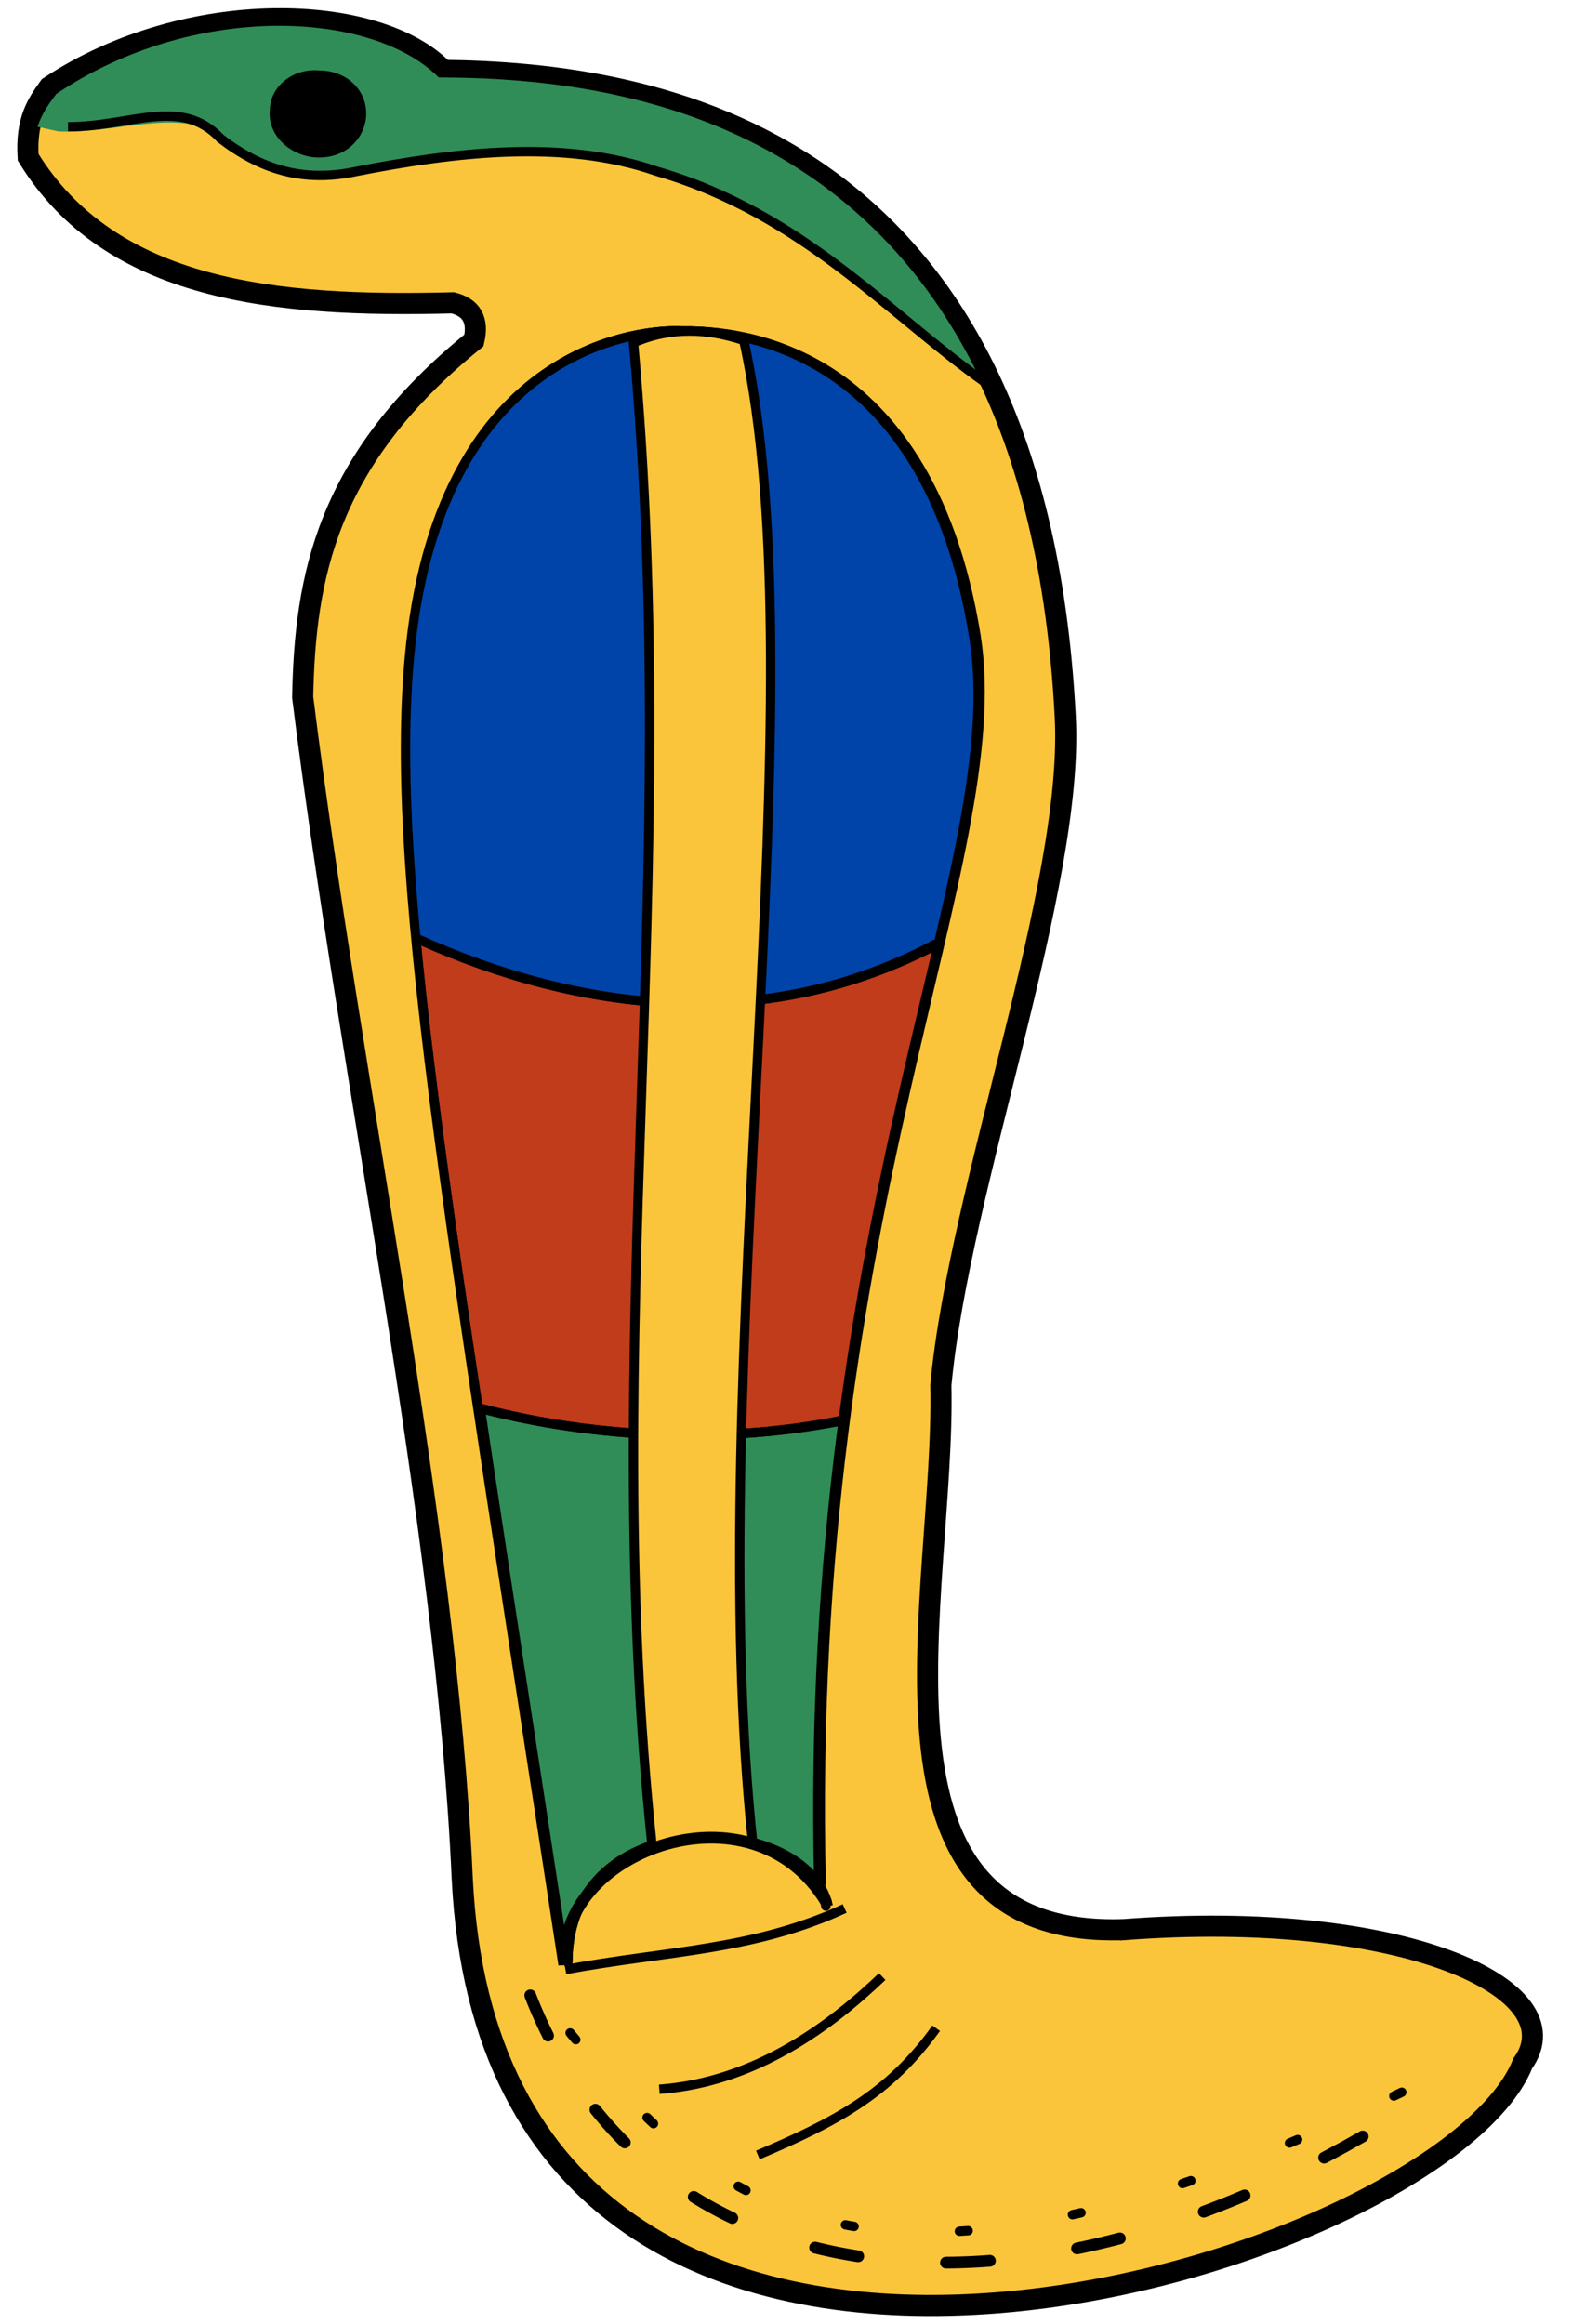
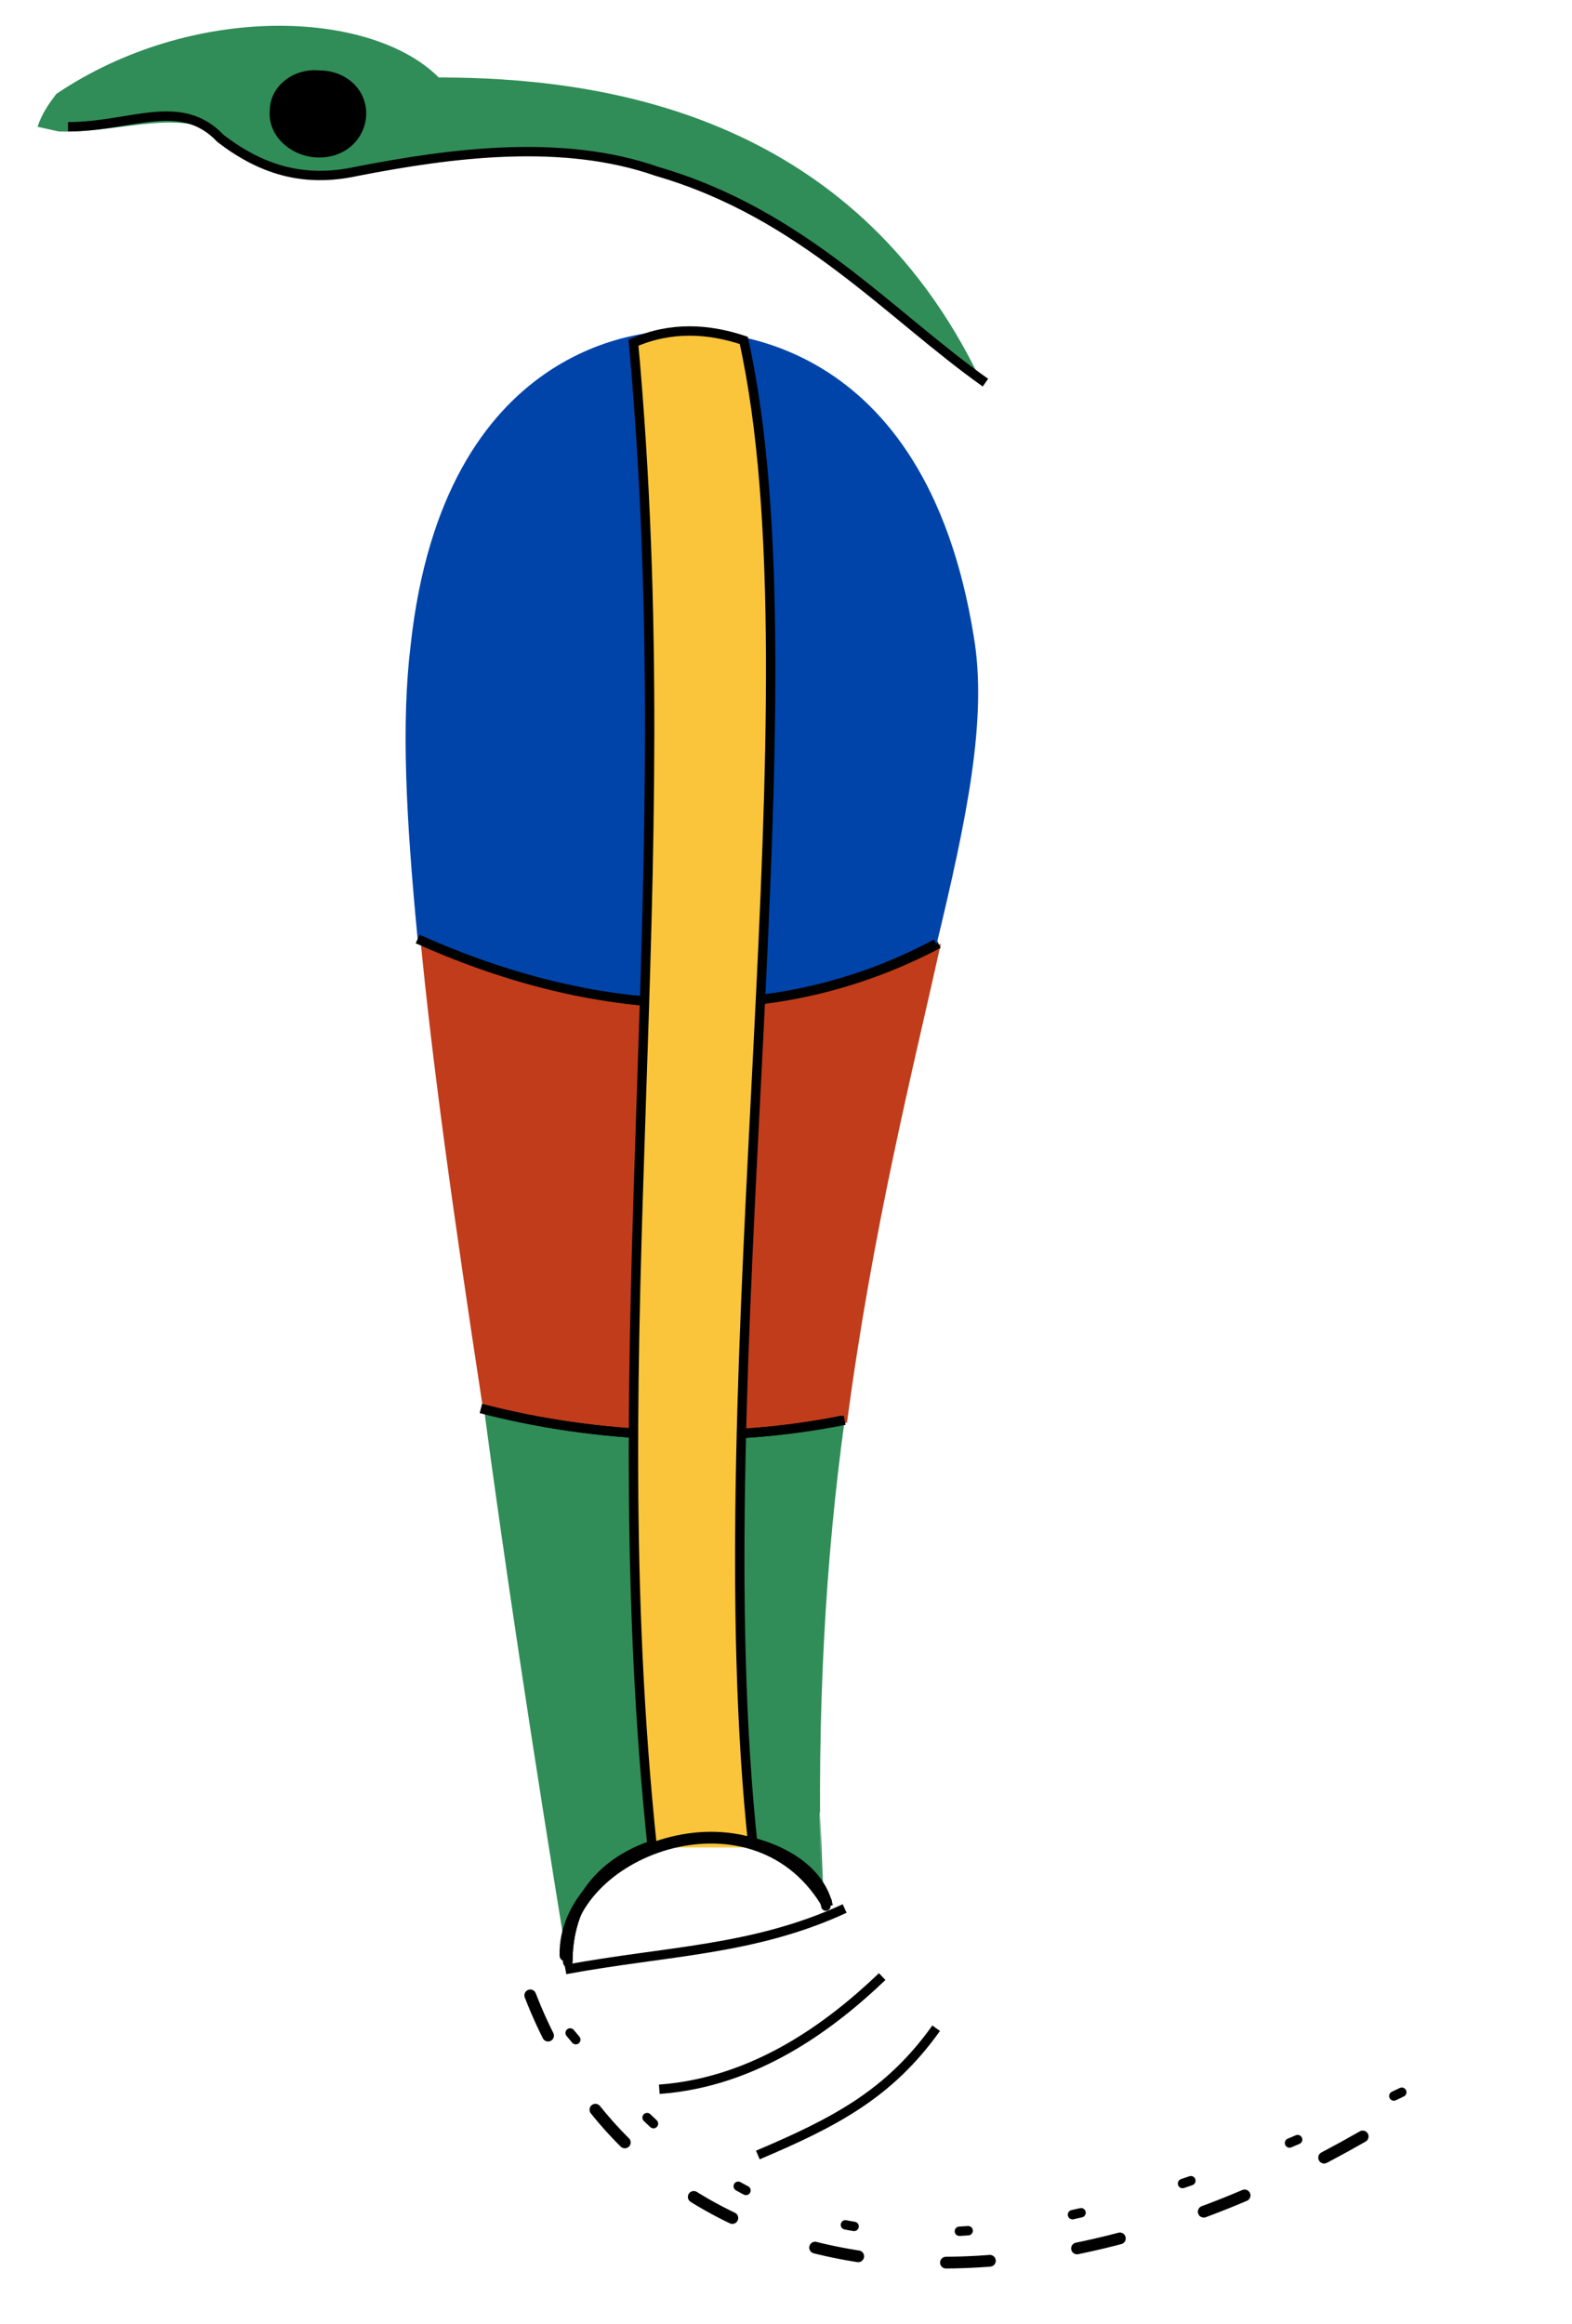
<svg xmlns="http://www.w3.org/2000/svg" version="1.2" viewBox="0 0 67 99" width="67" height="99">
  <title>Uraeus</title>
  <style>
		.s0 { fill: #fac53a;stroke: #000000;stroke-width: .9 } 
		.s1 { fill: #308d57 } 
		.s2 { fill: none;stroke: #000000;stroke-width: .4 } 
		.s3 { fill: #c13c1b } 
		.s4 { fill: #0044aa } 
		.s5 { fill: #000000;stroke: #000000;stroke-linecap: round;stroke-linejoin: round;stroke-width: .4 } 
		.s6 { fill: none;stroke: #000000;stroke-linecap: round;stroke-linejoin: round;stroke-width: .4 } 
		.s7 { fill: #fac53a;stroke: #000000;stroke-width: .4 } 
		.s8 { fill: none;stroke: #000000;stroke-linecap: round;stroke-linejoin: round;stroke-width: .5;stroke-dasharray: 1.876,3.752 } 
		.s9 { fill: none;stroke: #000000;stroke-linecap: round;stroke-linejoin: round;stroke-width: .4;stroke-dasharray: 0.375,4.502 } 
		.s10 { fill: none;stroke: #000000;stroke-linecap: round;stroke-linejoin: round;stroke-width: .5 } 
	</style>
  <g id="g5896">
-     <path id="path22386" fill-rule="evenodd" class="s0" d="m47.9 82.2c-11.8 0.4-7.6-14.3-7.8-23.2 0.8-8.5 5.7-21.3 5.3-28.5-1.3-24.9-17.6-27.4-26.5-27.5-2.8-2.9-10.9-3.2-16.8 0.7-0.5 0.7-1 1.4-0.9 3 3.5 5.7 10.5 6.4 18.1 6.2q1.2 0.3 0.9 1.6c-6.3 5.1-7.2 10.1-7.3 15.2 2.1 16.8 6.1 34.9 6.8 50.3 1.4 29.1 41.7 16.7 45.2 7.9 2.3-3.2-5.2-6.6-17-5.7z" />
    <path id="path2654" fill-rule="evenodd" class="s1" d="m41.8 16.2l-0.9-0.6c-4.1-2.9-6.6-6.4-12.8-8.2-3.9-1.4-8.4-0.7-12.5-0.2-2.2 0.7-4.2 0.2-5.9-1.1-1.6-1.7-4.5-0.4-7.2-0.5l-0.9-0.2c0.2-0.6 0.5-1 0.8-1.4 5.8-3.9 13.4-3.6 16.3-0.7 6.7 0 17.6 1.4 23.1 12.9z" />
-     <path id="path4601" fill-rule="evenodd" class="s1" d="m36.1 60.4c-4.9 1-10.5 0.9-15.5-0.4 0 0 5 1.3 0-0.2q1.3 9.8 3.6 23.9l0.1-0.1c0-6.9 10.2-6.5 10.9-2.8-0.3-8.1-0.1-0.5-0.1-0.5-0.2-7.6 0.2-14.1 1-19.9z" />
-     <path id="path22388" fill-rule="evenodd" class="s2" d="m35 80.3c-0.7-29 8.1-43.6 6.6-53.2-2.1-13-10.9-13-12.5-13-1.6-0.1-10.2 0.5-11.5 13.4-1 9.3 1.5 23.5 6.5 56.2" />
+     <path id="path4601" fill-rule="evenodd" class="s1" d="m36.1 60.4c-4.9 1-10.5 0.9-15.5-0.4 0 0 5 1.3 0-0.2q1.3 9.8 3.6 23.9c0-6.9 10.2-6.5 10.9-2.8-0.3-8.1-0.1-0.5-0.1-0.5-0.2-7.6 0.2-14.1 1-19.9z" />
    <path id="path4623" fill-rule="evenodd" class="s3" d="m17.9 39.8c6.9 3.2 14.8 4.3 22.2 0.4-1.2 5.4-2.9 12.1-4 20.4-5 0.9-10.5 0.7-15.5-0.5-1.3-8.5-2.2-15-2.7-20.3z" />
    <path id="path22392" fill-rule="evenodd" class="s2" d="m17.9 40c6.9 3.1 14.7 4.1 22.1 0.2" />
    <path id="path4633" fill-rule="evenodd" class="s4" d="m17.8 40c6.8 3.1 14.8 4.1 22.1 0.3 1.3-5.4 2.2-9.7 1.6-13.2-2.1-13-10.9-13-12.4-13-1.6-0.1-10.2 0.5-11.6 13.4-0.4 3.3-0.2 7.3 0.3 12.5z" />
    <path id="path22394" fill-rule="evenodd" class="s2" d="m20.5 60c5 1.3 10.5 1.5 15.5 0.5" />
    <path id="path22396" fill-rule="evenodd" class="s2" d="m2.9 5.4c2.7 0 4.8-1.3 6.5 0.5 1.7 1.3 3.5 1.9 5.8 1.4 4.1-0.8 8.8-1.4 12.8 0 6.2 1.8 9.9 6.1 14 9" />
    <path id="path22398" fill-rule="evenodd" class="s5" d="m15.4 5c-0.1 0.9-0.9 1.6-2 1.5-1-0.1-1.8-0.9-1.7-1.8 0-0.9 0.9-1.6 1.9-1.5 1.1 0 1.9 0.8 1.8 1.8z" />
    <path id="path23371" fill-rule="evenodd" class="s2" d="m24.2 83.6c0-6.9 10.2-6.5 11.1-2.4" />
    <path id="path23373" fill-rule="evenodd" class="s2" d="m24.1 83.9c4.3-0.8 8-0.8 11.9-2.6" />
    <path id="path23375" fill-rule="evenodd" class="s2" d="m28.1 89c4.1-0.3 7.3-2.7 9.5-4.8" />
    <path id="path23377" fill-rule="evenodd" class="s2" d="m32.3 91.8c3.3-1.4 5.6-2.6 7.6-5.4" />
    <g id="g7619">
-       <path id="path7593" fill-rule="evenodd" class="s2" d="m34.9 80.3c-0.7-29 8.2-43.6 6.6-53.2-2.1-13-10.9-13-12.4-13-1.6-0.1-10.2 0.5-11.6 13.4-1 9.3 1.5 23.5 6.5 56.2" />
      <path id="path7597" fill-rule="evenodd" class="s2" d="m17.8 40c6.9 3.1 14.8 4.1 22.1 0.2" />
      <path id="path7601" fill-rule="evenodd" class="s2" d="m20.5 60c5 1.3 10.5 1.5 15.4 0.5" />
      <path id="path7609" fill-rule="evenodd" class="s6" d="m24.2 83.6c0-6.9 10.2-6.5 11-2.4" />
    </g>
    <path id="path22390" fill-rule="evenodd" class="s7" d="m27.8 78.7c-2.3-21.8 1.3-41.1-0.8-64.1 1.6-0.7 3.2-0.6 4.7-0.1 3.3 14.9-1.8 43.9 0.4 64.2" />
    <path id="path14436" fill-rule="evenodd" class="s8" d="m22.6 85c5 12.9 21 15.4 37.8 4.6" />
    <path id="path17345" fill-rule="evenodd" class="s9" d="m24.3 86.6c6 7.2 12.6 13.6 35.5 2.5" />
    <path id="path19287" fill-rule="evenodd" class="s10" d="m24.1 83.3c-0.1-4.4 7.9-7.5 11.1-2.3" />
  </g>
</svg>